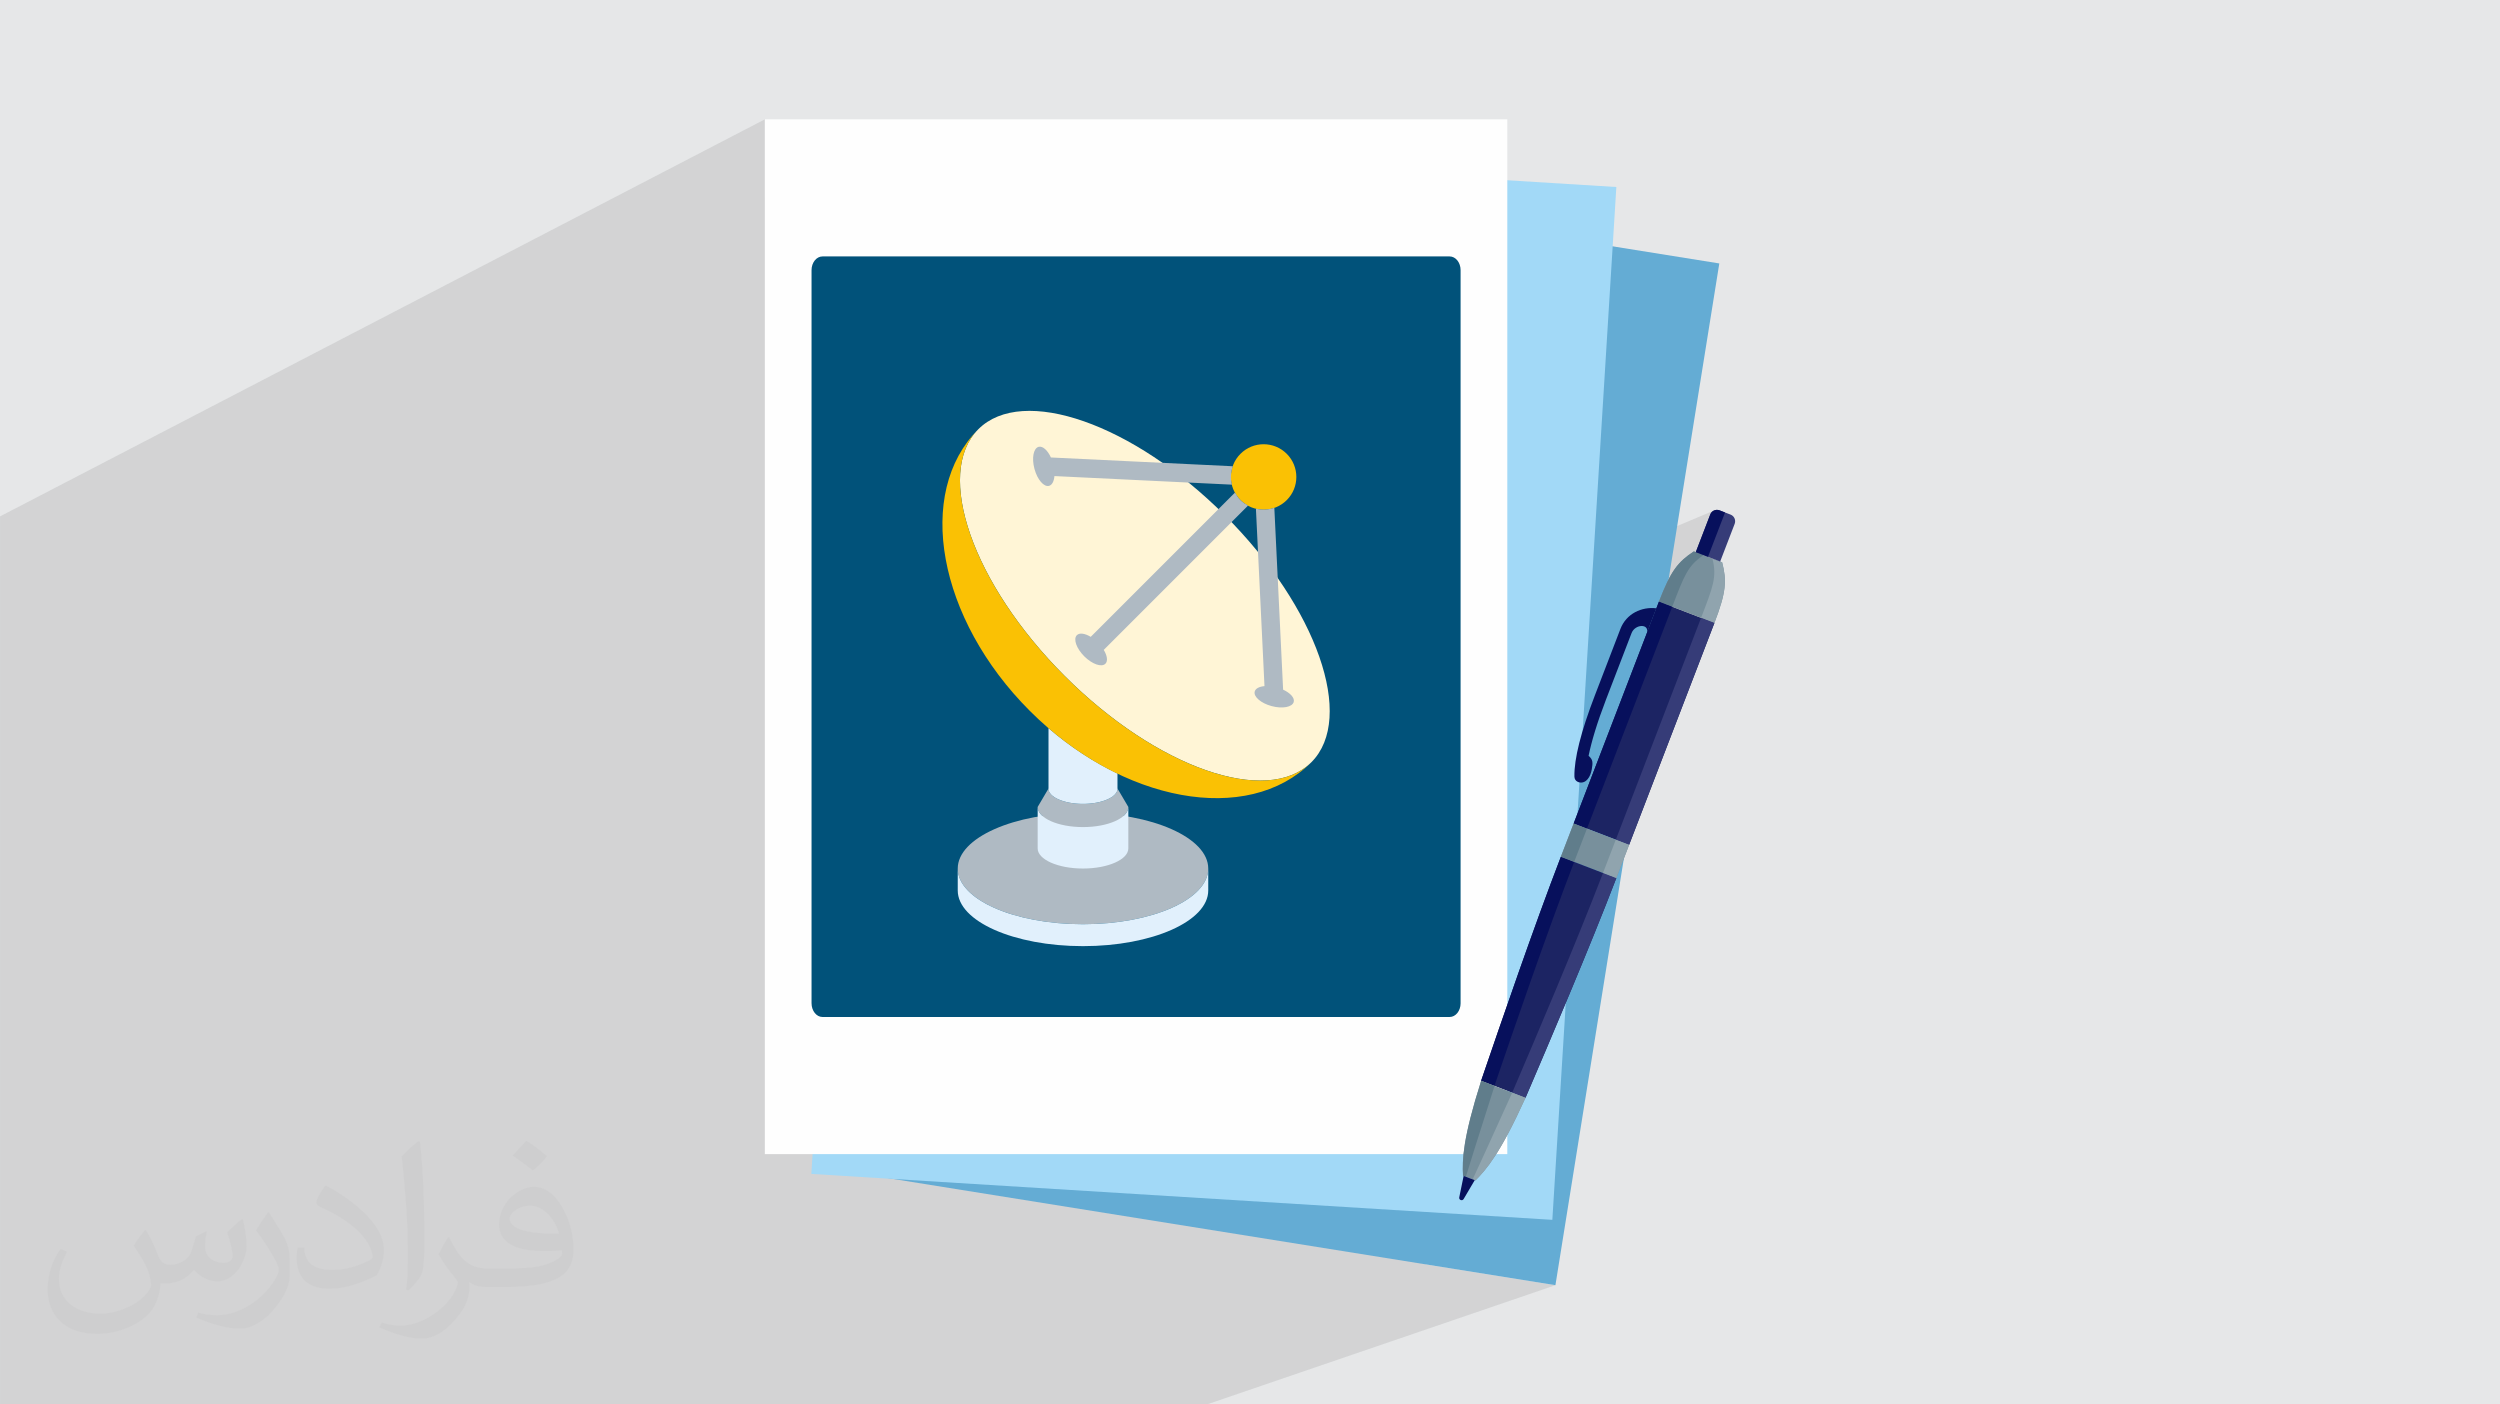
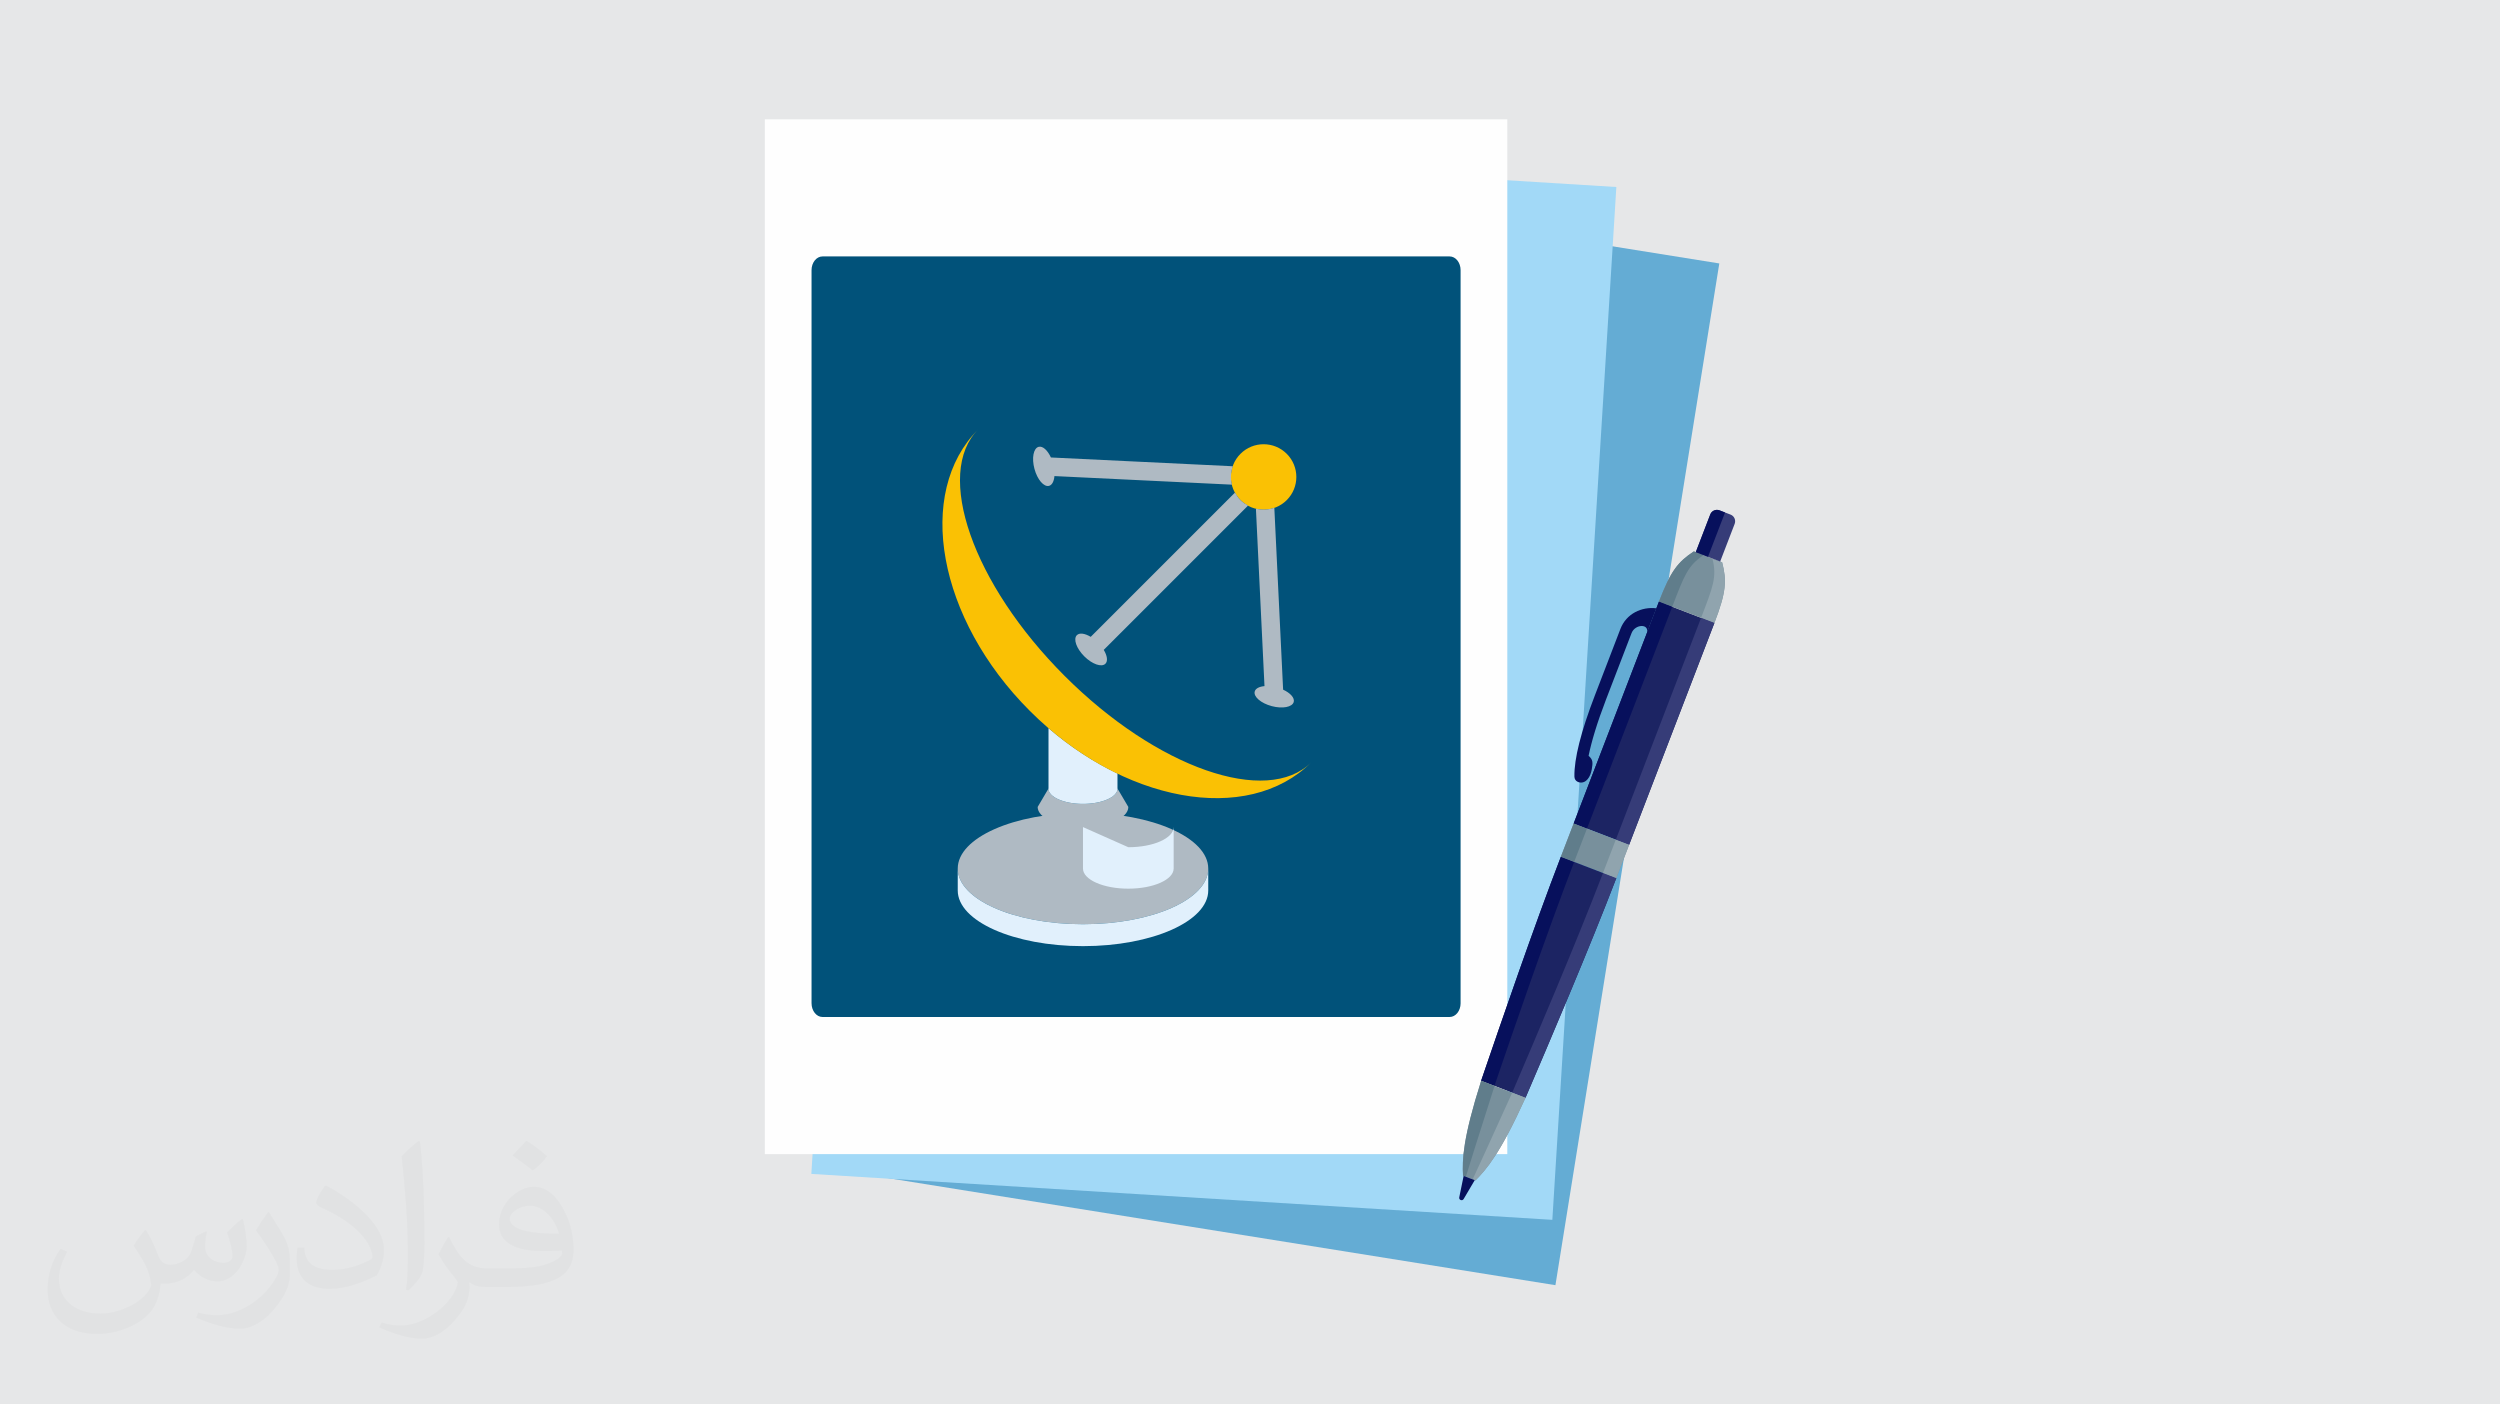
<svg xmlns="http://www.w3.org/2000/svg" xml:space="preserve" width="94.192mm" height="52.917mm" version="1.1" style="shape-rendering:geometricPrecision; text-rendering:geometricPrecision; image-rendering:optimizeQuality; fill-rule:evenodd; clip-rule:evenodd" viewBox="0 0 9404.92 5283.66">
  <defs>
    <style type="text/css">
   
    .fil5 {fill:#FEFEFE}
    .fil4 {fill:#A2D9F7}
    .fil6 {fill:#01527A}
    .fil3 {fill:#64ACD4}
    .fil0 {fill:#E6E7E8}
    .fil16 {fill:#07105C;fill-rule:nonzero}
    .fil11 {fill:#1C2463;fill-rule:nonzero}
    .fil15 {fill:#363C78;fill-rule:nonzero}
    .fil14 {fill:#607D8B;fill-rule:nonzero}
    .fil12 {fill:#78909C;fill-rule:nonzero}
    .fil13 {fill:#90A4AE;fill-rule:nonzero}
    .fil7 {fill:#AFBAC3;fill-rule:nonzero}
    .fil8 {fill:#E1F0FC;fill-rule:nonzero}
    .fil10 {fill:#FAC104;fill-rule:nonzero}
    .fil9 {fill:#FFF5D6;fill-rule:nonzero}
    .fil2 {fill:#373435;fill-opacity:0.031}
    .fil1 {fill:#2B2A29;fill-opacity:0.102}
   
  </style>
  </defs>
  <g id="Layer_x0020_1">
    <polygon class="fil0" points="-0,0 9404.92,0 9404.92,5283.66 -0,5283.66 " />
-     <path class="fil1" d="M6468.66 1919.88l0.01 0 20.84 8.02 -64.16 166.91 45.89 17.64 -24.66 10.25 0.57 3.17 0.28 2.35 31.17 -12.95 0 0.03 -31.16 12.95 1.11 9.23 0.63 11.33 -0.12 11.25 -0.88 11.31 -1.61 11.55 -2.36 11.95 -3.1 12.5 -3.81 13.23 -4.54 14.12 -5.26 15.17 -5.97 16.39 -6.67 17.75 -7.38 19.3 -8.08 21 50.08 19.25 -320.82 834.6 -48.14 125.21 0.03 0.01 -0.04 0.02 -9.74 25.22 -9.98 25.65 -10.19 26.01 -10.4 26.35 -10.58 26.63 -10.74 26.89 -10.89 27.11 -11.02 27.29 -11.13 27.44 -11.22 27.55 -11.31 27.62 -11.36 27.66 -11.41 27.66 -11.43 27.62 -11.44 27.55 -11.43 27.45 -11.41 27.3 -11.35 27.12 -11.3 26.91 -11.22 26.65 -11.11 26.36 -11.01 26.04 -10.87 25.67 -10.72 25.27 -10.56 24.85 -10.37 24.37 -10.17 23.86 -9.95 23.32 -9.73 22.75 -9.46 22.13 -9.2 21.48 -8.91 20.79 0 0.01 0 0 -70.43 25.67 -2.36 5.18 -7.08 15.62 -6.84 15.09 -6.61 14.58 -6.39 14.06 -6.15 13.57 -5.94 13.08 -5.72 12.61 -5.52 12.14 -5.3 11.68 -5.11 11.23 -4.91 10.8 -4.72 10.38 -4.54 9.95 -4.35 9.56 -2.97 6.52 86.53 0 -103.54 37.15 -2.62 5.71 -3.22 7 -3.09 6.67 -2.94 6.36 -2.81 6.06 -2.68 5.76 -2.55 5.47 -2.44 5.2 -2.32 4.94 -2.21 4.68 7.86 3.02 0.03 -0.01 0.01 0 -0.04 0.01 2.57 0.99 -51.53 18.4 -9.26 45.19 -0.08 3.47 1.08 2.93 1.98 2.26 2.59 1.5 2.93 0.62 2.98 -0.36 -127.51 45.32 466.25 28.89 -478.48 167.28 490.06 78.59 -1311.88 448.84 -686.87 0 -515.06 0 -38.06 0 -109.54 0 -4.94 0 -0.01 0 -15.14 0 -49.11 0 -16.17 0 -4.73 0 -54.83 0 -472.22 0 -0.02 0 -0.01 0 -92.96 0 -122.73 0 -0.85 0 -91.45 0 -0.02 0 -0.8 0 -0.04 0 -675.2 0 -88.96 0 -559.91 0 -0.04 0 -84.68 0 -0.02 0 -44.56 0 -18.24 0 -84.94 0 -34.84 0 -48.72 0 -35.15 0 -116.61 0 -28.33 0 -82.78 0 -295.48 0 -65.54 0 0 -3.4 0 -22.25 0 -23.57 0 -39.24 0 -8.35 0 -63.53 0 -16.35 0 -24.36 0 -99.88 0 -18.24 0 -14.03 0 -9.7 0 -9.3 0 -3.56 0 -11.93 0 -6.29 0 -8.82 0 -0.01 0 -2.63 0 -18.03 0 -15.36 0 -0.01 0 -15.63 0 -1.57 0 -0.01 0 -5.13 0 -13.39 0 -16.14 0 -0.03 0 -5.49 0 -0.03 0 -2.56 0 -2.2 0 -2.05 0 -16.88 0 -10.86 0 -3.32 0 -21.97 0 -0.02 0 -4.59 0 -4.77 0 -0.01 0 -9.37 0 -2.45 0 -34.05 0 -2.63 0 -4.94 0 -8.37 0 -0.05 0 -0.01 0 -16.97 0 -12.99 0 -0.62 0 -6.6 0 -0.01 0 -8.02 0 -0.01 0 -0.39 0 -0.18 0 -36.02 0 -3.44 0 -159.1 0 -83.76 0 -45.89 0 -19.18 0 -36.36 0 -54.6 0 -25.4 0 -1.12 0 -128.81 0 -0.75 0 -23.37 0 -49.6 0 -32.21 0 -29.84 0 -86.92 0 -7.41 0 -171.43 0 -0.18 0 -24.03 0 -54.1 0 -7.42 0 -58.82 0 -0.17 0 -151.05 0 -12.16 0 -819.48 0 -0.03 0 -3.53 0 -92.34 0 -203.27 0 -266.03 2877.33 -1493.84 0 293.72 415.56 -211.75 -14.54 234.78 431.74 -216.82 -66.69 415.88 1810.04 0 8.32 1.06 7.74 3.01 7.01 4.76 6.11 6.3 5.03 7.64 3.8 8.76 2.41 9.69 0.84 10.39 0.01 1306.11 953.38 -401.97 -0.13 0.07 0.15 -0.06 4.88 -1.63 5.14 -0.68 5.26 0.35 5.24 1.44 0.02 0 0.01 0 -0.01 0zm-729.84 2210.09l0.01 0 0 0 -0.01 0z" />
    <path class="fil2" d="M548.54 4627.69c17.95,27.21 29.6,53.36 40.96,82.43 8.45,16.91 12.93,48.09 52.57,48.09 11.61,0 28.28,-3.42 43.06,-11.61 16.63,-8.73 29.32,-21.94 35.94,-42l15.85 -53.36 38.57 -19.02 2.64 2.64c-5.27,20.09 -6.59,39.36 -6.59,54.43 0,44.63 38.57,61.56 69.22,61.56 17.95,0 34.09,-8.73 34.09,-25.11 0,-21.13 -8.98,-57.06 -20.62,-89.29 17.95,-17.95 35.94,-35.94 56.53,-50.47l3.17 1.6c8.98,38.04 14,75.56 14,100.66 0,24.57 -10.83,51.79 -19.81,69.49 -18.49,34.87 -51.25,62.62 -90.87,62.62 -30.1,0 -63.65,-15.07 -86.66,-43.06l-1.32 0c-21.66,26.96 -55.22,51.25 -108.86,51.25l-16.63 0c-2.64,35.41 -10.29,60.49 -21.94,82.95 -31.95,62.34 -126.81,106.47 -216.1,106.47 -124.17,0 -186.51,-71.59 -186.51,-166.96 0,-58.91 19.27,-113.6 48.88,-152.42l24.29 10.04c-18.49,35.41 -30.91,68.68 -30.91,101.45 0,89.29 72.66,131.83 156.4,131.83 77.68,0 173.83,-49.41 191.28,-106.72 -6.59,-62.62 -30.1,-91.93 -66.04,-148.99 10.83,-19.02 24.83,-38.04 42.28,-58.38l3.17 0 0 0 0 0 -0.02 -0.09zm1432.13 -336.04c26.15,16.39 51.79,35.66 76.87,57.85 -14,19.81 -31.45,37.79 -53.11,53.64 -25.11,-20.34 -50.19,-37.79 -75.84,-56.27 17.42,-19.55 34.62,-38.29 52.04,-55.22l0 0 0 0 0 0 0 0 0 0 0.03 0zm13.47 244.11c-42.28,0 -76.87,27.75 -76.87,48.34 0,44.13 84.53,57.85 185.72,57.31 -12.68,-51.79 -57.06,-105.68 -108.86,-105.68l0.01 0.03zm-94.86 236.19c54.96,0 103.04,-1.6 139.74,-10.83 40.96,-10.29 75.56,-30.91 75.56,-45.17 0,-3.7 0,-8.19 -1.32,-11.89 -22.98,2.11 -49.41,2.11 -72.38,2.11 -74.49,0 -131.55,-16.91 -154.02,-58.66 -5.55,-11.61 -9.51,-24.57 -9.51,-39.36 0,-40.43 17.42,-79.79 48.09,-107 25.61,-22.45 53.89,-36.44 82.67,-36.44 52.04,0 93.51,41.75 122.57,107.54 15.85,35.94 26.68,77.4 26.68,129.72 0,34.87 -9.51,64.19 -31.17,85.85 -40.43,39.11 -114.92,53.89 -229.04,53.89l-51.79 0 0 0 -13.47 0c-28.28,0 -48.62,-5.02 -64.72,-17.42l-2.64 0c0.79,6.59 1.32,12.93 1.32,19.02 0,25.61 -8.45,58.38 -25.61,84.53 -50.72,75.3 -105.68,108.04 -153.24,108.04 -48.09,0 -107,-18.49 -160.11,-42.54l9.51 -18.49c17.17,7.13 40.96,11.89 73.7,11.89 85.85,0 198.66,-82.43 212.66,-163 -3.17,-6.59 -8.98,-15.32 -17.17,-24.57 -25.11,-29.85 -40.96,-54.68 -55.75,-80.83 12.68,-25.11 24.29,-45.17 35.13,-63.4l4.49 -0.53c36.72,74.77 69.99,117.55 144.23,117.55l11.61 0 0 0 53.89 0 0 0 0 0 0 0 0 0 0 0 0.09 0.01zm-371.98 79c6.34,-34.34 6.87,-72.91 6.87,-108.86l0 -53.36c0,-99.6 -12.68,-244.36 -22.98,-338.68 17.95,-19.27 43.06,-42 62.87,-57.31l5.81 1.6c13.47,118.62 16.63,256 16.63,383.06 0,33.3 -1.32,65.79 -4.49,89.55 -1.85,30.1 -19.27,52.83 -56.53,87.7l-8.19 -3.7zm-382.8 -157.19c1.85,46.77 24.83,83.49 105.15,83.49 49.93,0 92.19,-12.93 138.96,-35.13 8.45,-3.7 12.93,-8.73 12.93,-12.93 0,-29.32 -22.45,-68.15 -60.23,-103.55 -36.72,-33.3 -85.34,-62.62 -130.76,-82.18 -15.6,-6.59 -20.62,-13.47 -20.62,-20.09 0,-13.47 17.95,-41.75 32.77,-62.09l5.02 -0.53c52.04,27.21 110.17,67.64 153.24,112.53 39.11,41.47 63.4,83.49 63.4,129.19 0,33.81 -10.29,65.51 -26.96,95.11 -57.06,28.79 -117.83,50.72 -178.06,50.72 -73.17,0 -123.1,-34.34 -123.1,-114.92 0,-8.73 0,-22.19 3.17,-39.64l25.11 0 0 0 0 0 0 0 0 0 0 0 -0.02 0zm-132.37 -132.9l45.45 73.45c16.63,27.21 32.23,56.81 32.23,103.55l0 59.7c0,48.34 -30.91,100.13 -80.83,151.38 -39.11,34.62 -73.7,49.41 -105.68,49.41 -47.55,0 -101.98,-14.79 -164.85,-41.75l7.13 -18.49c19.81,5.27 42.79,9.77 71.06,9.77 90.36,-0.53 182.8,-66.57 225.08,-147.15 5.02,-9.26 6.87,-17.95 6.87,-24.04 0,-9.26 -5.02,-19.55 -8.98,-28.79 -22.98,-43.31 -48.62,-82.95 -76.87,-119.68 14.79,-23.25 29.6,-45.7 45.7,-67.9l3.7 0.53 0 0 0 0 0 0 0 0 0 0 -0.02 0.01z" />
    <g id="_2403525103168">
      <g>
        <polygon class="fil3" points="6467.96,991.07 3710.09,548.77 3093.73,4392.54 5851.44,4834.82 " />
        <polygon class="fil4" points="6080.66,703.52 3292.89,530.81 3052.25,4416.22 5839.86,4588.95 " />
        <polygon class="fil5" points="5670.4,448.84 2877.33,448.84 2877.33,4341.72 5670.4,4341.72 " />
        <g>
          <path class="fil6" d="M3094.28 964.65l2359.17 0c22.79,0.02 41.26,23.12 41.26,51.6l0.02 2758.07c-0.02,28.48 -18.49,51.56 -41.28,51.56l-2359.17 0.02c-22.77,-0.02 -41.25,-23.11 -41.25,-51.59l-0.01 -2758.08c0.01,-28.47 18.49,-51.56 41.28,-51.56l-0.02 -0.02z" />
          <g>
            <path class="fil7" d="M4545.4 3267.4c0,115.67 -210.96,209.46 -471.23,209.46 -260.22,0 -471.19,-93.79 -471.19,-209.46 0,-115.71 210.97,-209.48 471.19,-209.48 260.27,0 471.23,93.77 471.23,209.48z" />
            <path class="fil8" d="M4074.17 3476.87c-260.22,0 -471.19,-93.79 -471.19,-209.46l0 82.46c0,115.68 210.97,209.48 471.19,209.48 260.27,0 471.23,-93.8 471.23,-209.48l0 -82.46c0,115.67 -210.96,209.46 -471.23,209.46z" />
            <path class="fil7" d="M4204.27 2966.98c-0.69,31.63 -58.58,57.25 -130.09,57.25 -71.43,0 -129.33,-25.62 -130.05,-57.23l-40.46 68.68 -0.04 0c0,41.84 76.37,75.81 170.55,75.81 94.22,0 170.59,-33.97 170.59,-75.81l-40.5 -68.7z" />
-             <path class="fil8" d="M4074.17 3111.48c-94.15,0 -170.43,-33.94 -170.51,-75.75l0 155.82c0,0.03 -0.04,0.03 -0.04,0.06 0,41.84 76.37,75.79 170.55,75.79 94.22,0 170.59,-33.95 170.59,-75.79l0 -155.94c0,41.84 -76.37,75.81 -170.59,75.81z" />
+             <path class="fil8" d="M4074.17 3111.48l0 155.82c0,0.03 -0.04,0.03 -0.04,0.06 0,41.84 76.37,75.79 170.55,75.79 94.22,0 170.59,-33.95 170.59,-75.79l0 -155.94c0,41.84 -76.37,75.81 -170.59,75.81z" />
            <path class="fil8" d="M4203.93 2909.98c-89.02,-42.82 -176.96,-99.66 -259.47,-170.69l0 227.1 -0.48 0c0,31.91 58.3,57.84 130.19,57.84 71.94,0 130.23,-25.93 130.23,-57.84l-0.48 0 0 -56.4z" />
-             <path class="fil9" d="M4933.29 2867.52c-166.68,166.66 -582.19,21.28 -928.13,-324.67 -345.98,-345.95 -491.33,-761.5 -324.66,-928.17 166.63,-166.59 582.19,-21.29 928.13,324.72 345.99,345.95 491.33,761.47 324.66,928.13l0 -0.01z" />
            <path class="fil10" d="M4005.16 2542.85c-345.98,-345.95 -491.33,-761.5 -324.66,-928.17 -239.08,239.13 -152.53,713.4 193.45,1059.39 345.96,345.95 820.27,432.53 1059.35,193.46 -166.68,166.66 -582.19,21.28 -928.13,-324.67z" />
            <path class="fil10" d="M4666.62 1707.27c48.09,-48.1 126.04,-48.08 174.13,0 48.08,48.09 48.08,126.04 0,174.13 -48.13,48.08 -126.04,48.05 -174.13,0 -48.07,-48.09 -48.11,-126.04 0,-174.13z" />
            <path class="fil7" d="M4637.79 1754l-684.28 -33c-12.48,-27.15 -30.88,-44.13 -46.24,-40.01 -19.52,5.26 -26.55,42.37 -15.7,82.84 10.87,40.56 35.5,69.12 55.01,63.93 11.51,-3.09 18.51,-17.38 20.24,-36.75l667.6 32.27c-5.54,-22.92 -4.39,-46.9 3.37,-69.29z" />
            <path class="fil7" d="M4827.04 2594.46l-33.07 -684.24c-22.39,7.75 -46.34,8.93 -69.26,3.34l32.23 667.59c-19.37,1.74 -33.65,8.74 -36.73,20.25 -5.24,19.51 23.36,44.16 63.91,55.01 40.49,10.84 77.58,3.78 82.82,-15.7 4.14,-15.33 -12.83,-33.77 -39.91,-46.25z" />
            <path class="fil7" d="M4695.05 1901.94c-10.12,-5.51 -19.87,-11.99 -28.44,-20.55 -8.56,-8.57 -15.04,-18.31 -20.59,-28.44l-542.8 542.82c-21.57,-13 -42.09,-16.34 -52.1,-6.31 -14.28,14.28 -1.84,49.87 27.83,79.59 29.68,29.64 65.31,42.12 79.59,27.83 10.02,-10.05 6.69,-30.53 -6.31,-52.1l542.82 -542.84z" />
          </g>
        </g>
      </g>
      <g id="_2507935711456">
        <polygon class="fil11" points="6128.65,3178.18 5919.98,3097.98 6240.83,2263.36 6449.48,2343.58 " />
        <path class="fil12" d="M6372.1 2074.34l106.49 40.94c17.7,69.09 15.78,111.44 -29.12,228.3l-208.65 -80.22c44.91,-116.84 71.87,-149.58 131.27,-189.02l0 0 0.01 0z" />
        <path class="fil13" d="M6478.59 2115.28c17.7,69.09 15.78,111.44 -29.12,228.3l-50.08 -19.25c44.91,-116.84 60.36,-154.02 42.66,-223.08l36.54 14.05 0 -0.03 0 0.01z" />
        <path class="fil14" d="M6372.1 2074.34l36.54 14.05c-59.42,39.44 -72.84,77.38 -117.75,194.22l-50.06 -19.25c44.91,-116.84 71.87,-149.58 131.27,-189.02l0 0 0 0.01z" />
        <path class="fil15" d="M6468.66 1919.88l41.72 16.03c13.82,5.3 20.72,20.85 15.42,34.67l-54.56 141.88 -91.81 -35.31 54.53 -141.88c5.3,-13.82 20.85,-20.72 34.67,-15.4l0.05 0 -0.01 0.01z" />
        <polygon class="fil12" points="6080.51,3303.39 5871.87,3223.17 5919.98,3097.98 6128.65,3178.18 " />
        <path class="fil11" d="M6080.51 3303.39c-102.66,267.09 -248.31,608.63 -341.69,826.59l-166.91 -64.16c76.66,-224.37 197.29,-575.56 299.98,-842.63l208.65 80.22 -0.03 0 0 -0.01z" />
        <path class="fil15" d="M6080.51 3303.39c-102.66,267.09 -248.31,608.63 -341.69,826.59l-50.06 -19.25c93.36,-217.96 239.03,-559.5 341.69,-826.59l50.06 19.25z" />
        <path class="fil16" d="M5921.95 3242.42c-102.66,267.09 -223.28,618.26 -299.98,842.63l-50.06 -19.25c76.66,-224.37 197.29,-575.56 299.98,-842.63l50.06 19.25z" />
        <path class="fil12" d="M5738.82 4129.98c-94.32,208.02 -146.64,269.34 -188.38,310.76l-46.79 -17.98c-3.25,-58.74 -1.04,-139.31 68.28,-356.94l166.91 64.16 0 0 -0.01 0z" />
        <path class="fil13" d="M5738.82 4129.98c-94.32,208.02 -146.64,269.34 -188.38,310.76l-10.42 -4c22.98,-48.65 63.91,-138.93 148.74,-326l50.06 19.25 0 0 0 -0.01z" />
        <path class="fil14" d="M5572.34 4065.98c-69.29,217.63 -71.52,298.2 -68.25,356.94l10.42 4c15.52,-51.51 45.6,-145.98 107.92,-341.69l-50.06 -19.25 -0.03 0z" />
        <path class="fil16" d="M5547.9 4439.74l-41.77 70.93c-5.12,8.7 -18.51,3.57 -16.49,-6.34l16.51 -80.65 41.75 16.03 0 0.03 -0.01 0z" />
        <path class="fil16" d="M6231.2 2288.42l-35.31 91.81c8.65,-35 -44.84,-32.89 -58.1,1.63l-96.24 250.37c-33.68,87.65 -54.5,157.87 -65.3,211.13 16.86,14.53 16.29,25.11 11.97,50.95 -4.46,26.78 -20.44,54.43 -47.07,48.98 -13.95,-3.65 -18.11,-13.57 -18.26,-21.84 -1.19,-66.83 24.47,-168.8 76.92,-305.25l96.24 -250.39c22.12,-57.52 80.22,-84.1 135.13,-77.38l0.03 0 -0.01 -0.01z" />
        <polygon class="fil16" points="5970.07,3117.23 5919.98,3097.98 6240.83,2263.36 6290.9,2282.6 " />
        <polygon class="fil15" points="6128.65,3178.18 6078.57,3158.93 6399.39,2324.33 6449.48,2343.58 " />
        <polygon class="fil14" points="5921.95,3242.42 5871.87,3223.17 5919.98,3097.98 5970.07,3117.23 " />
        <polygon class="fil13" points="6080.51,3303.39 6030.43,3284.14 6078.57,3158.93 6128.65,3178.18 " />
        <path class="fil16" d="M6468.66 1919.88l20.85 8.02 -64.16 166.91 -45.9 -17.65 54.53 -141.88c5.3,-13.82 20.85,-20.72 34.67,-15.4l0.03 0 -0.01 0z" />
      </g>
    </g>
  </g>
</svg>